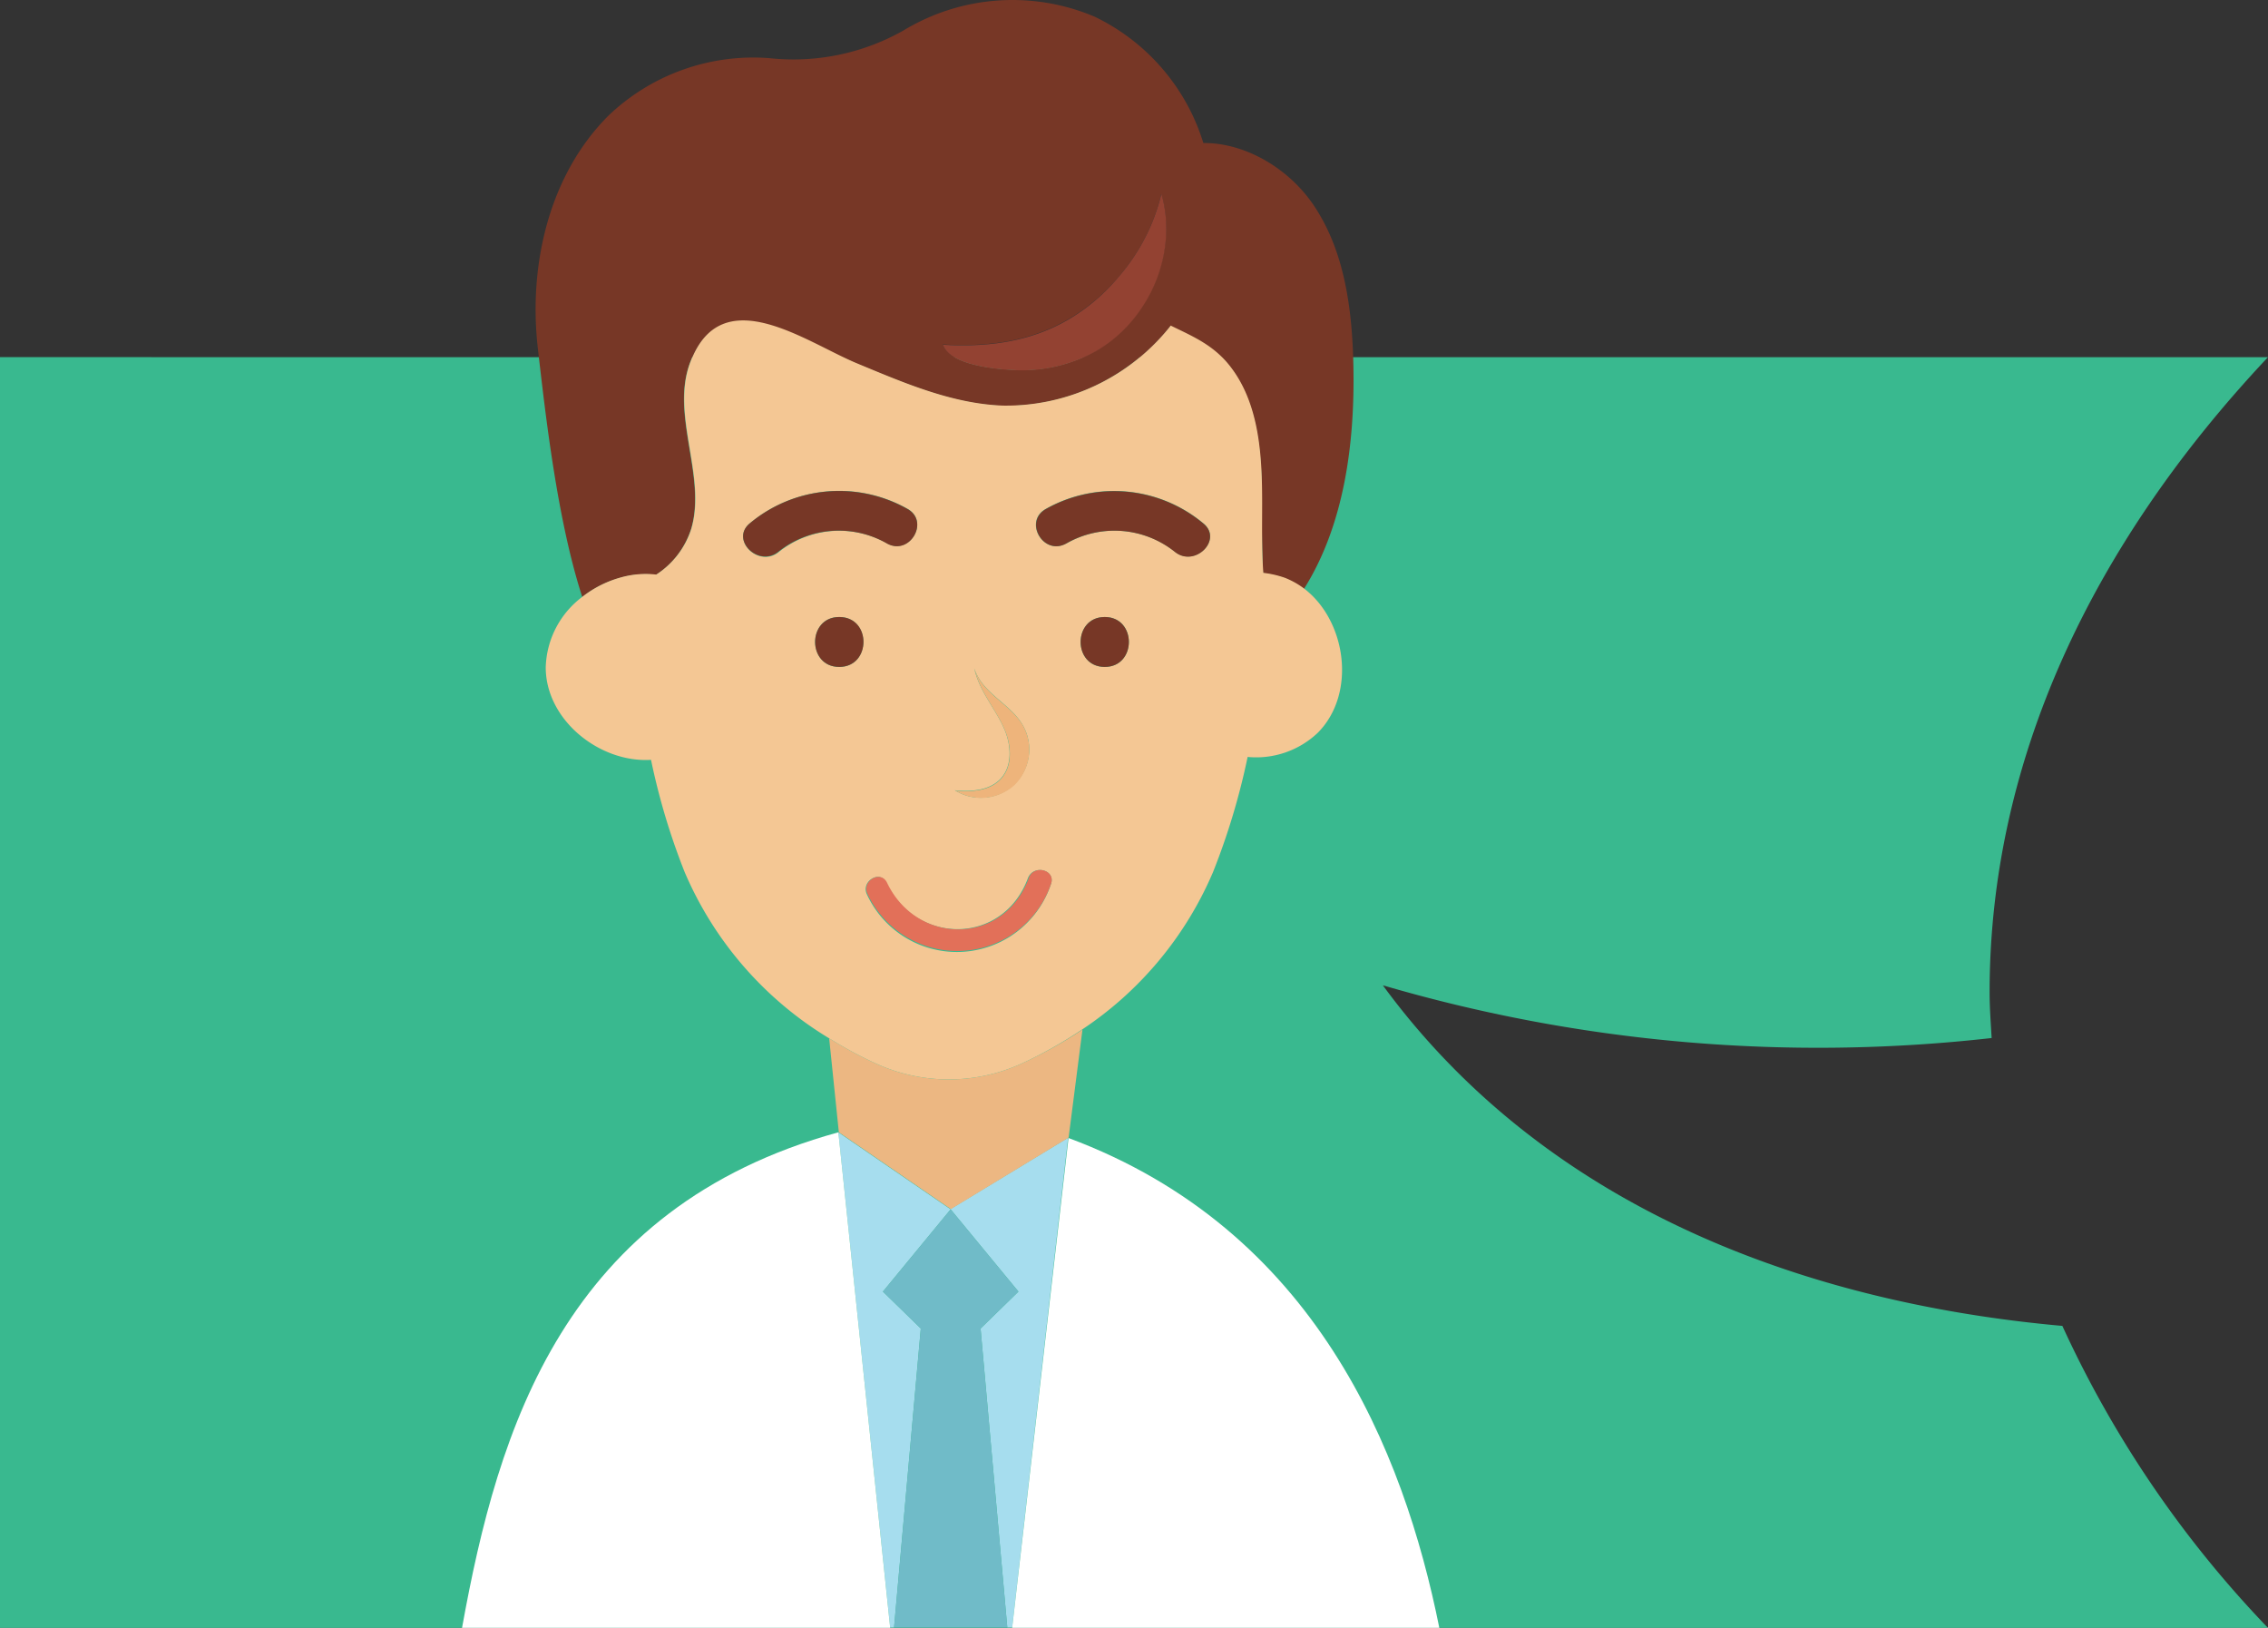
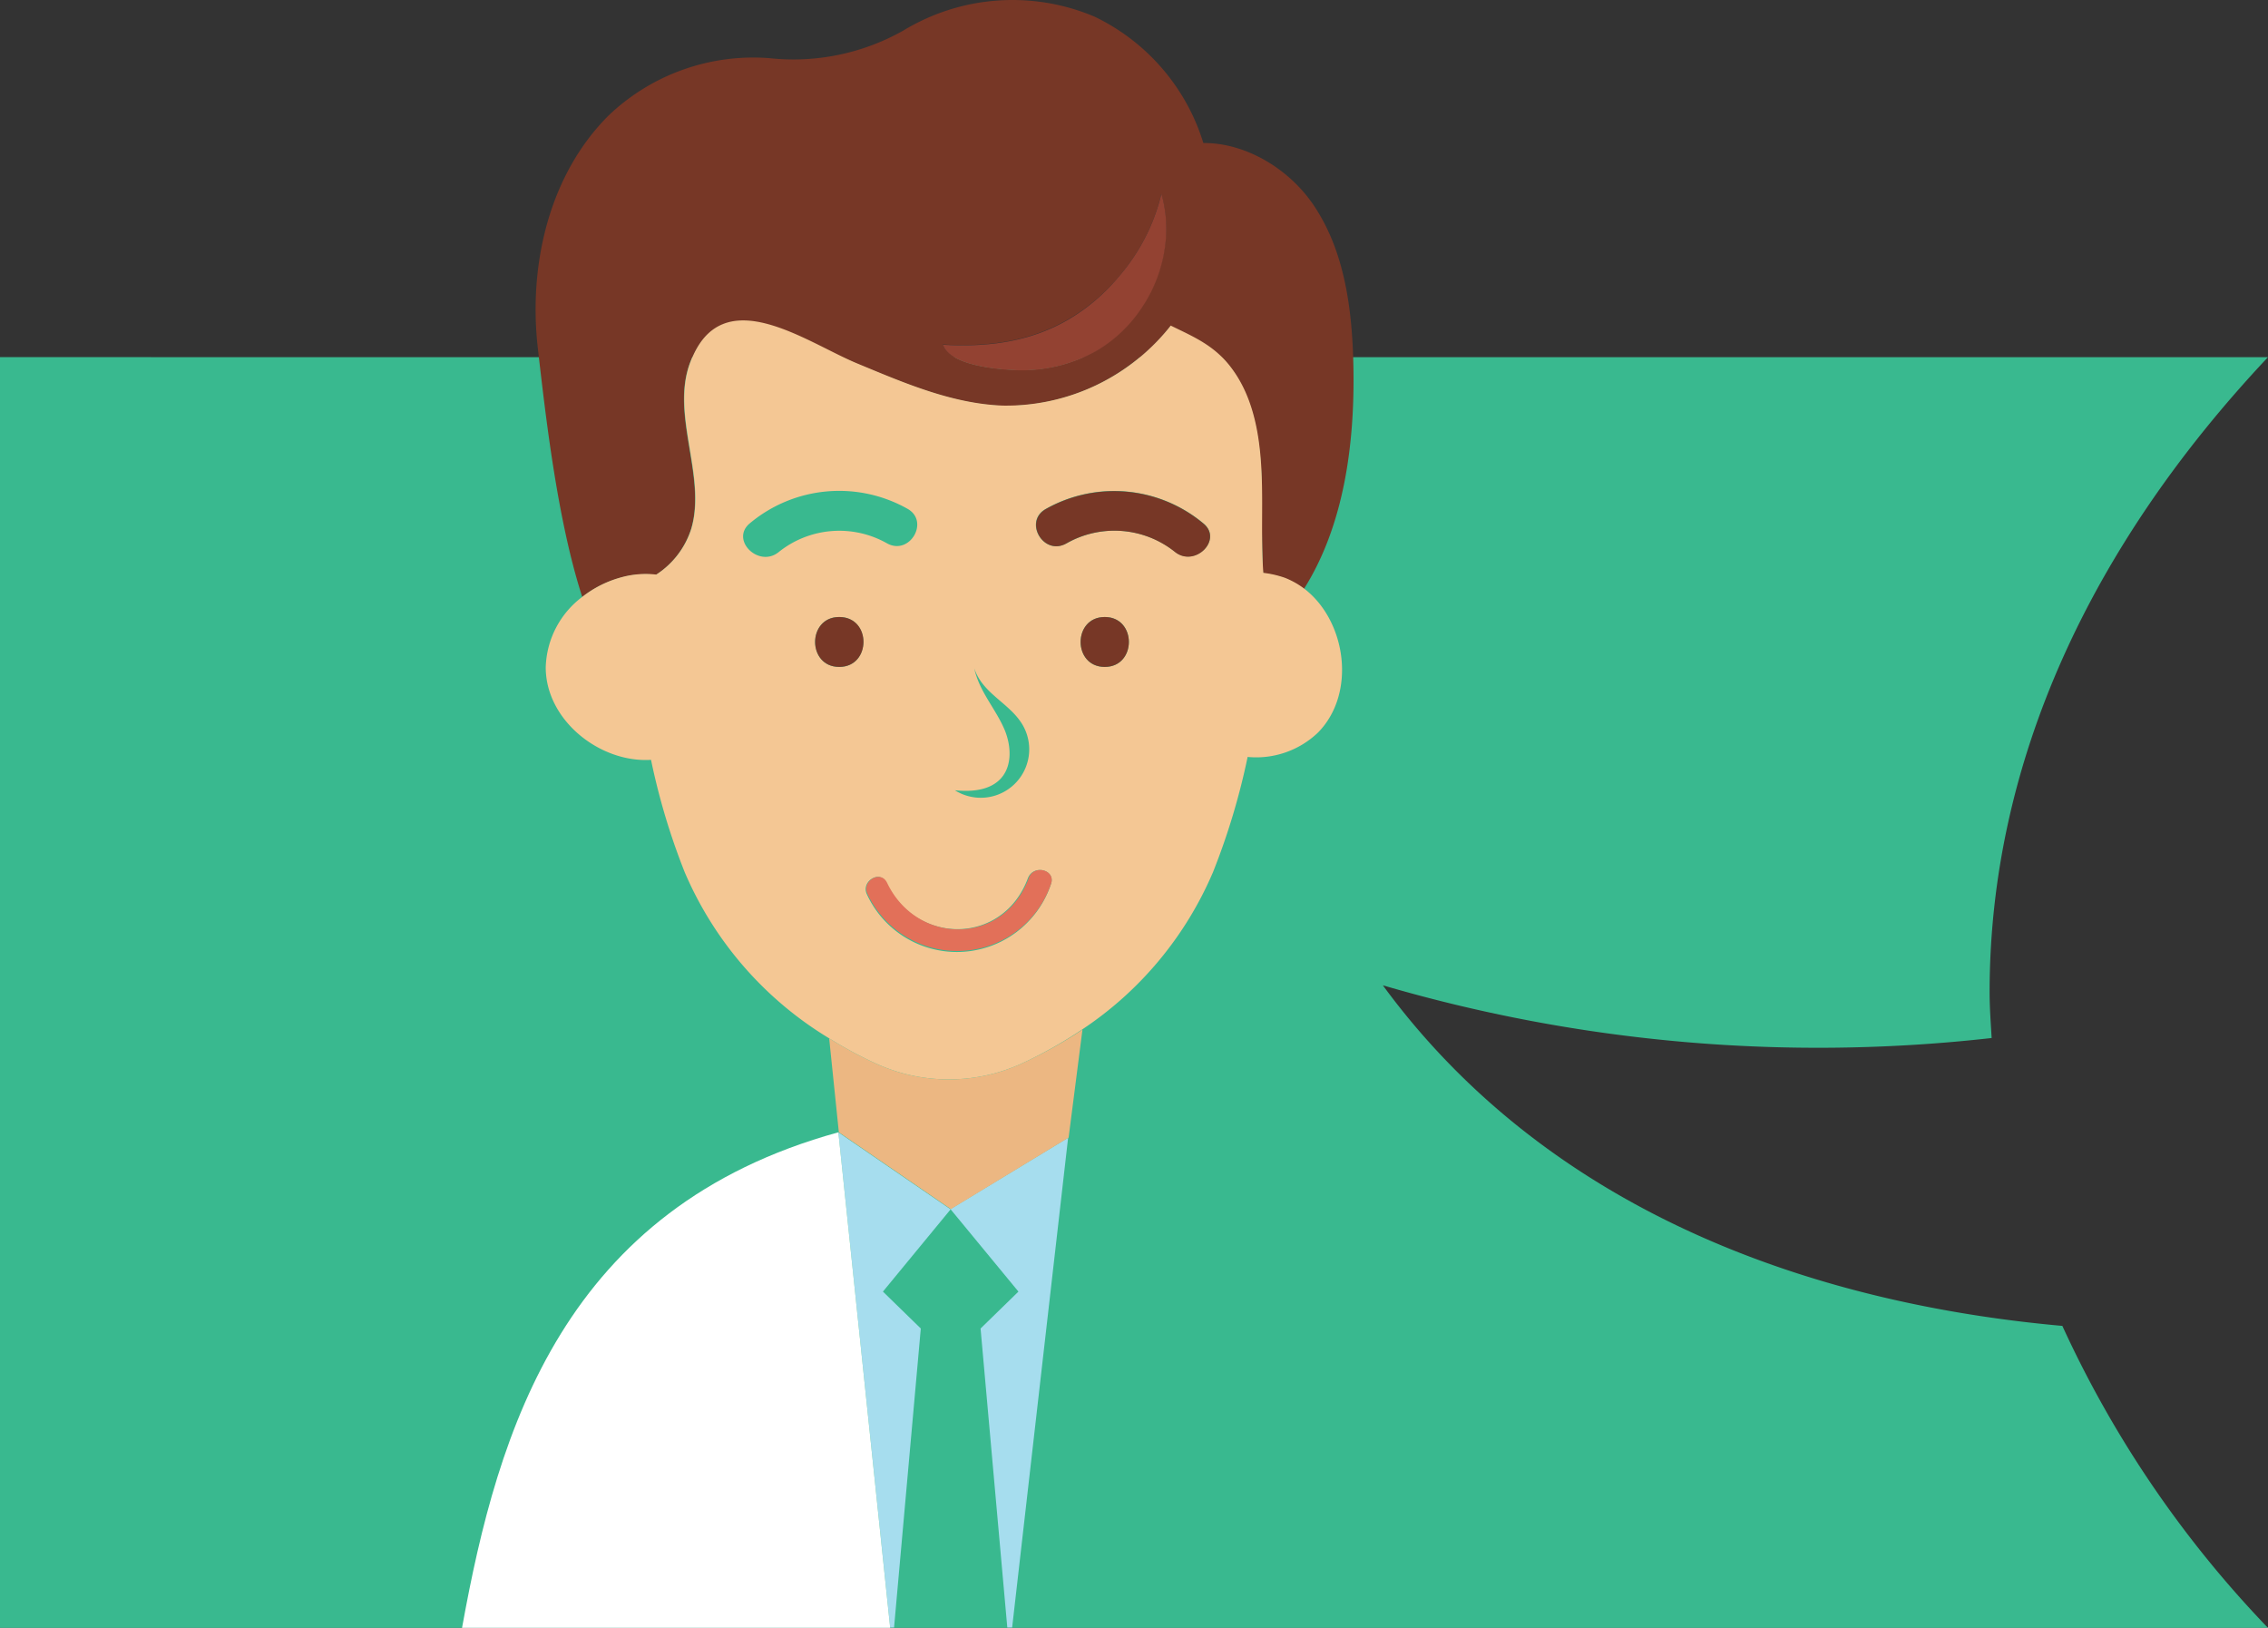
<svg xmlns="http://www.w3.org/2000/svg" viewBox="0 0 234.14 167.99">
  <rect x="0" y="0" width="234.14" height="167.99" fill="#333333" stroke="none" />
  <defs>
    <style>.cls-1{fill:#39b98f;}.cls-2{fill:#a6ddee;}.cls-3{fill:#ecb782;}.cls-4{fill:#773726;}.cls-5{fill:#f4c794;}.cls-6{fill:#934232;}.cls-7{fill:#70bbc8;}.cls-8{fill:#fff;}.cls-9{fill:#e27059;}.cls-10{fill:#eeb47b;}</style>
  </defs>
  <g id="Calque_2" data-name="Calque 2">
    <g id="Calque_1-2" data-name="Calque 1">
      <g id="Calque_2-2" data-name="Calque 2">
        <g id="Calque_2-2-2" data-name="Calque 2-2">
          <path class="cls-1" d="M142.76,101.69a159.86,159.86,0,0,0,62.85,5.44c-.09-1.57-.21-3.13-.21-4.71,0-23.79,10.45-46.13,28.74-65.56H0V168H234.13a112.58,112.58,0,0,1-21.22-31.16C191.45,134.92,161.59,127.36,142.76,101.69Z" />
          <polygon class="cls-2" points="109.64 117.8 98.11 124.79 86.55 116.86 91.9 167.97 92.1 167.97 92.3 167.97 95.06 137.11 91.15 133.3 98.14 124.81 105.14 133.3 101.23 137.11 103.99 167.97 104.19 167.97 104.49 167.97 110.27 117.42 109.64 117.8" />
          <path class="cls-3" d="M105.57,109.72a18.12,18.12,0,0,1-15.24,0,42.29,42.29,0,0,1-4.73-2.56l1,9.7,11.56,7.93,11.53-7,.63-.38h0l1.43-11.15A45.61,45.61,0,0,1,105.57,109.72Z" />
          <path class="cls-4" d="M139.72,37.79c-.12-5.8-.87-11.85-4.13-16.65-2.53-3.73-7-6.41-11.36-6.38A21.46,21.46,0,0,0,113,1.72,21.72,21.72,0,0,0,93.28,3.14,23.08,23.08,0,0,1,79.4,6a21.64,21.64,0,0,0-16.55,5.9c-6.14,6.1-8.31,15.39-7.33,24,.78,6.8,2,17.73,4.59,25.71a11.24,11.24,0,0,1,4-2,9.35,9.35,0,0,1,3.61-.28,8.81,8.81,0,0,0,3.63-4.76c1.59-5.43-2.18-11.78-.1-17.19,3.29-8.55,11.93-2,17.24.17,4.86,2,9.8,4.14,15,4.34a21.64,21.64,0,0,0,17.34-8.26c2.32,1.15,4.55,2,6.33,4.46C130,42,130.28,47.29,130.27,52c0,2.38,0,4.79.12,7.16a10.52,10.52,0,0,1,2.22.51,8.35,8.35,0,0,1,2,1.12C138.78,54.18,139.88,45.72,139.72,37.79Zm-26.5-1.62a15.69,15.69,0,0,1-8.53,2c-2-.09-6.64-.51-7.35-2.62,4.58.27,9-.28,13-2.63a20.13,20.13,0,0,0,5.07-4.26,20.75,20.75,0,0,0,3.16-4.85,20.35,20.35,0,0,0,1.32-3.8,13,13,0,0,1,.47,4.34,14.81,14.81,0,0,1-2.53,7.39A14.24,14.24,0,0,1,113.22,36.17Z" />
          <path class="cls-5" d="M134.64,60.75a8.35,8.35,0,0,0-2-1.12,10.52,10.52,0,0,0-2.22-.51c-.17-2.37-.12-4.78-.12-7.16,0-4.69-.23-10-3.11-13.9-1.78-2.43-4-3.31-6.33-4.46a21.64,21.64,0,0,1-17.34,8.26c-5.24-.2-10.18-2.34-15-4.34-5.31-2.19-14-8.72-17.24-.17-2.08,5.41,1.69,11.76.1,17.19a8.81,8.81,0,0,1-3.63,4.76,9.35,9.35,0,0,0-3.61.28,11.24,11.24,0,0,0-4,2,9.41,9.41,0,0,0-3.8,7.3c0,5.45,5.59,9.87,10.87,9.54A69.69,69.69,0,0,0,70.68,90,37,37,0,0,0,85.6,107.16a42.29,42.29,0,0,0,4.73,2.56,18.12,18.12,0,0,0,15.24,0,45.05,45.05,0,0,0,6.13-3.46A36.83,36.83,0,0,0,125.23,90a71.25,71.25,0,0,0,3.57-11.88,9.23,9.23,0,0,0,7.26-2.51C140.05,71.57,139,64.08,134.64,60.75ZM103.38,80.28c1.12-1.3,1-3.28.37-4.87-.92-2.24-2.65-4-3.17-6.44.85,2.64,3.68,3.59,5,5.86a5,5,0,0,1-7,6.73C100.3,81.74,102.25,81.58,103.38,80.28ZM86.64,63.68c3.32,0,3.32,5.15,0,5.15S83.32,63.68,86.64,63.68ZM77.42,54a14.38,14.38,0,0,1,16.25-1.5c2.34,1.29.25,4.87-2.09,3.58A10,10,0,0,0,80.36,57C78.3,58.62,75.35,55.7,77.42,54ZM108.5,91.23a10.23,10.23,0,0,1-19,1.08c-.66-1.37,1.39-2.58,2-1.2,3.1,6.48,12.08,6.44,14.63-.51C106.74,89.17,109,89.79,108.5,91.23Zm5.55-22.4c-3.32,0-3.32-5.15,0-5.15S117.37,68.83,114.05,68.83Zm-4-12.73c-2.34,1.29-4.42-2.29-2.09-3.58A14.38,14.38,0,0,1,124.22,54c2.08,1.68-.87,4.6-2.93,2.94a10,10,0,0,0-11.23-.83Z" />
          <path class="cls-6" d="M119.9,20a20.35,20.35,0,0,1-1.32,3.8,20.75,20.75,0,0,1-3.16,4.85,19.91,19.91,0,0,1-5.07,4.3c-4,2.35-8.43,2.9-13,2.63.71,2.11,5.39,2.53,7.35,2.62a15.69,15.69,0,0,0,8.53-2,14.28,14.28,0,0,0,4.62-4.4,14.81,14.81,0,0,0,2.53-7.39A13.12,13.12,0,0,0,119.9,20Z" />
-           <polygon class="cls-7" points="101.23 137.11 105.14 133.3 98.14 124.81 91.15 133.3 95.06 137.11 92.3 167.97 103.99 167.97 101.23 137.11" />
          <path class="cls-8" d="M86.55,116.86C58.25,124.64,51.41,147.45,47.7,168H91.9Z" />
          <path class="cls-4" d="M110.06,56.1a10,10,0,0,1,11.23.86c2.06,1.66,5-1.26,2.93-2.94A14.37,14.37,0,0,0,108,52.52C105.64,53.81,107.72,57.39,110.06,56.1Z" />
-           <path class="cls-4" d="M91.58,56.1c2.34,1.29,4.43-2.29,2.09-3.58A14.38,14.38,0,0,0,77.42,54c-2.07,1.68.88,4.6,2.94,2.94A10,10,0,0,1,91.58,56.1Z" />
          <path class="cls-4" d="M86.64,63.68c-3.32,0-3.32,5.15,0,5.15S90,63.68,86.64,63.68Z" />
          <path class="cls-4" d="M114.05,63.68c-3.32,0-3.32,5.15,0,5.15S117.37,63.68,114.05,63.68Z" />
          <path class="cls-9" d="M108.5,91.23c.53-1.44-1.76-2.06-2.29-.63-2.55,7-11.53,7-14.63.51-.66-1.38-2.71-.17-2,1.2a10.23,10.23,0,0,0,18.92-1.08Z" />
-           <path class="cls-10" d="M104.76,81a5.13,5.13,0,0,0,.84-6.14c-1.34-2.27-4.17-3.22-5-5.86.52,2.41,2.25,4.2,3.17,6.44.64,1.59.75,3.57-.37,4.87s-3.08,1.46-4.78,1.28A5.11,5.11,0,0,0,104.76,81Z" />
-           <path class="cls-8" d="M110.31,117.45h0L104.49,168h44.1C144.91,149.73,135.79,126.92,110.31,117.45Z" />
        </g>
      </g>
    </g>
  </g>
</svg>